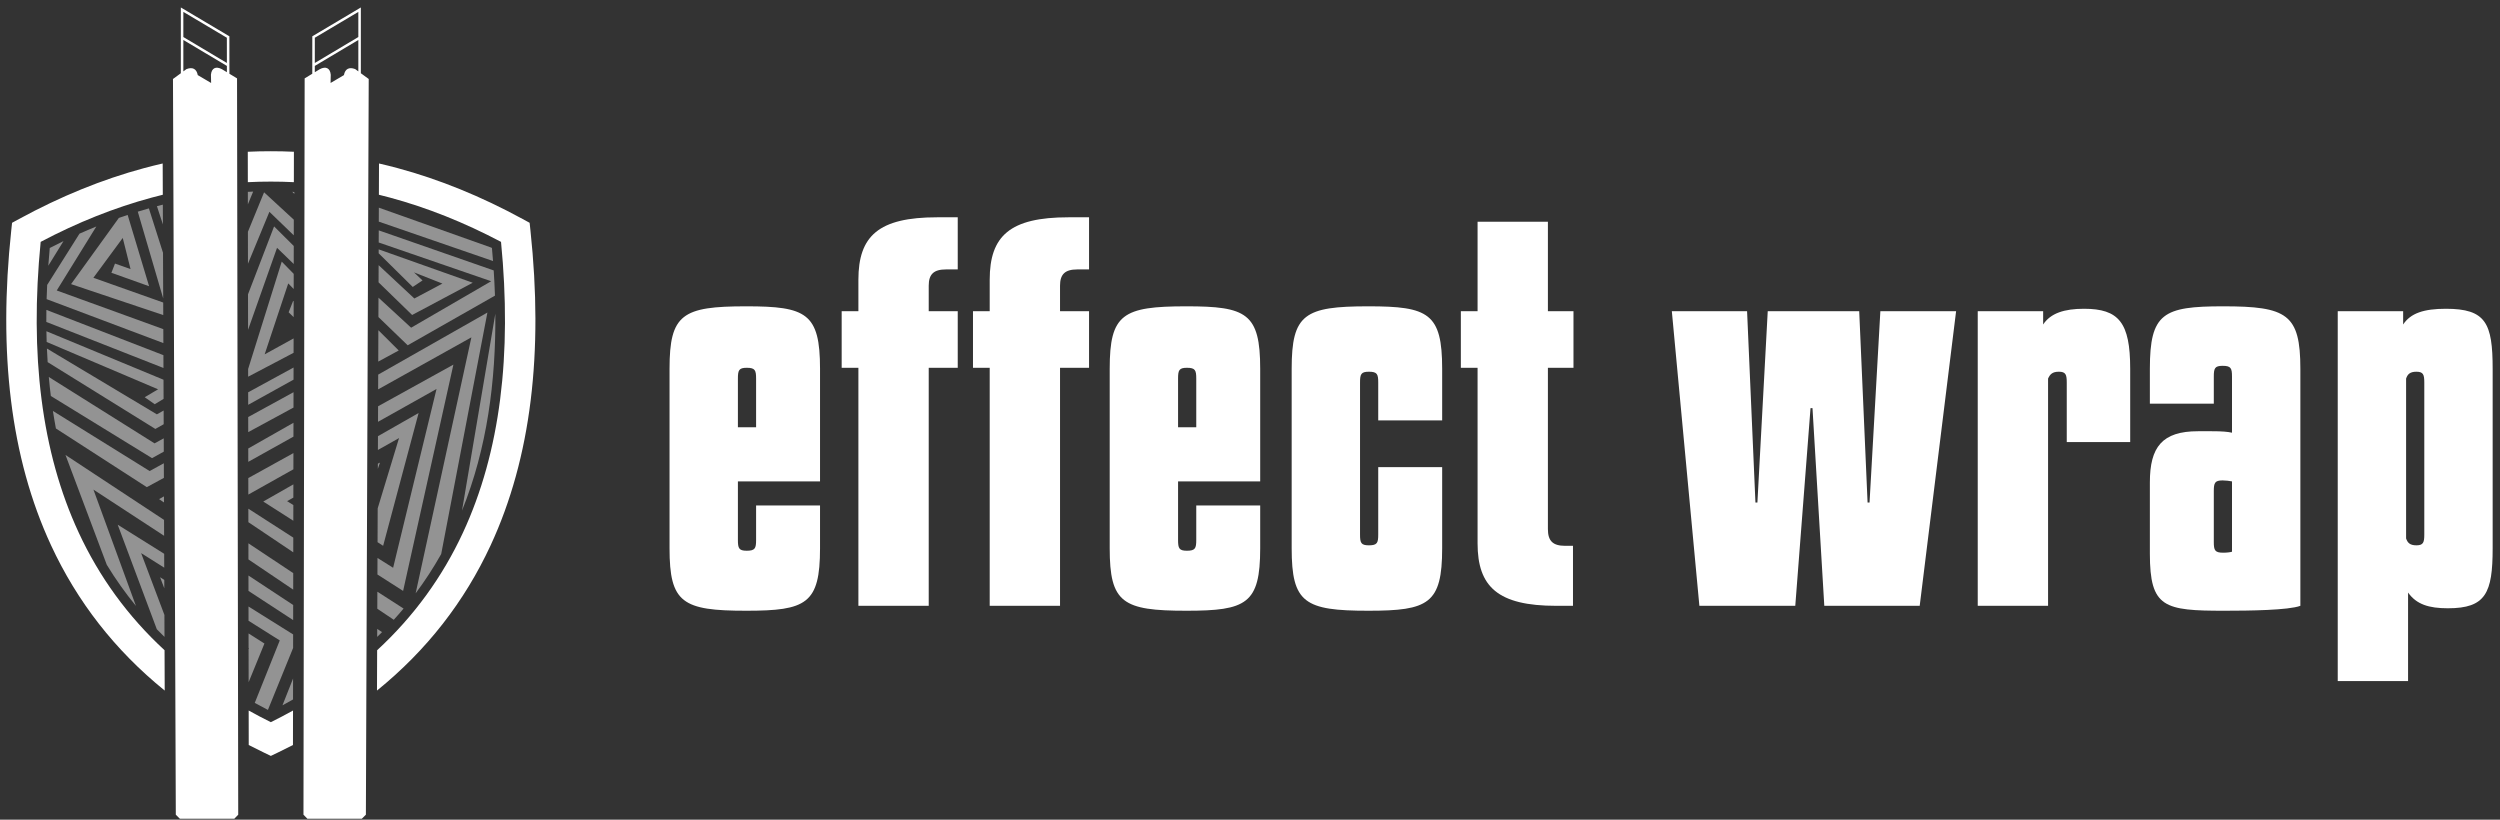
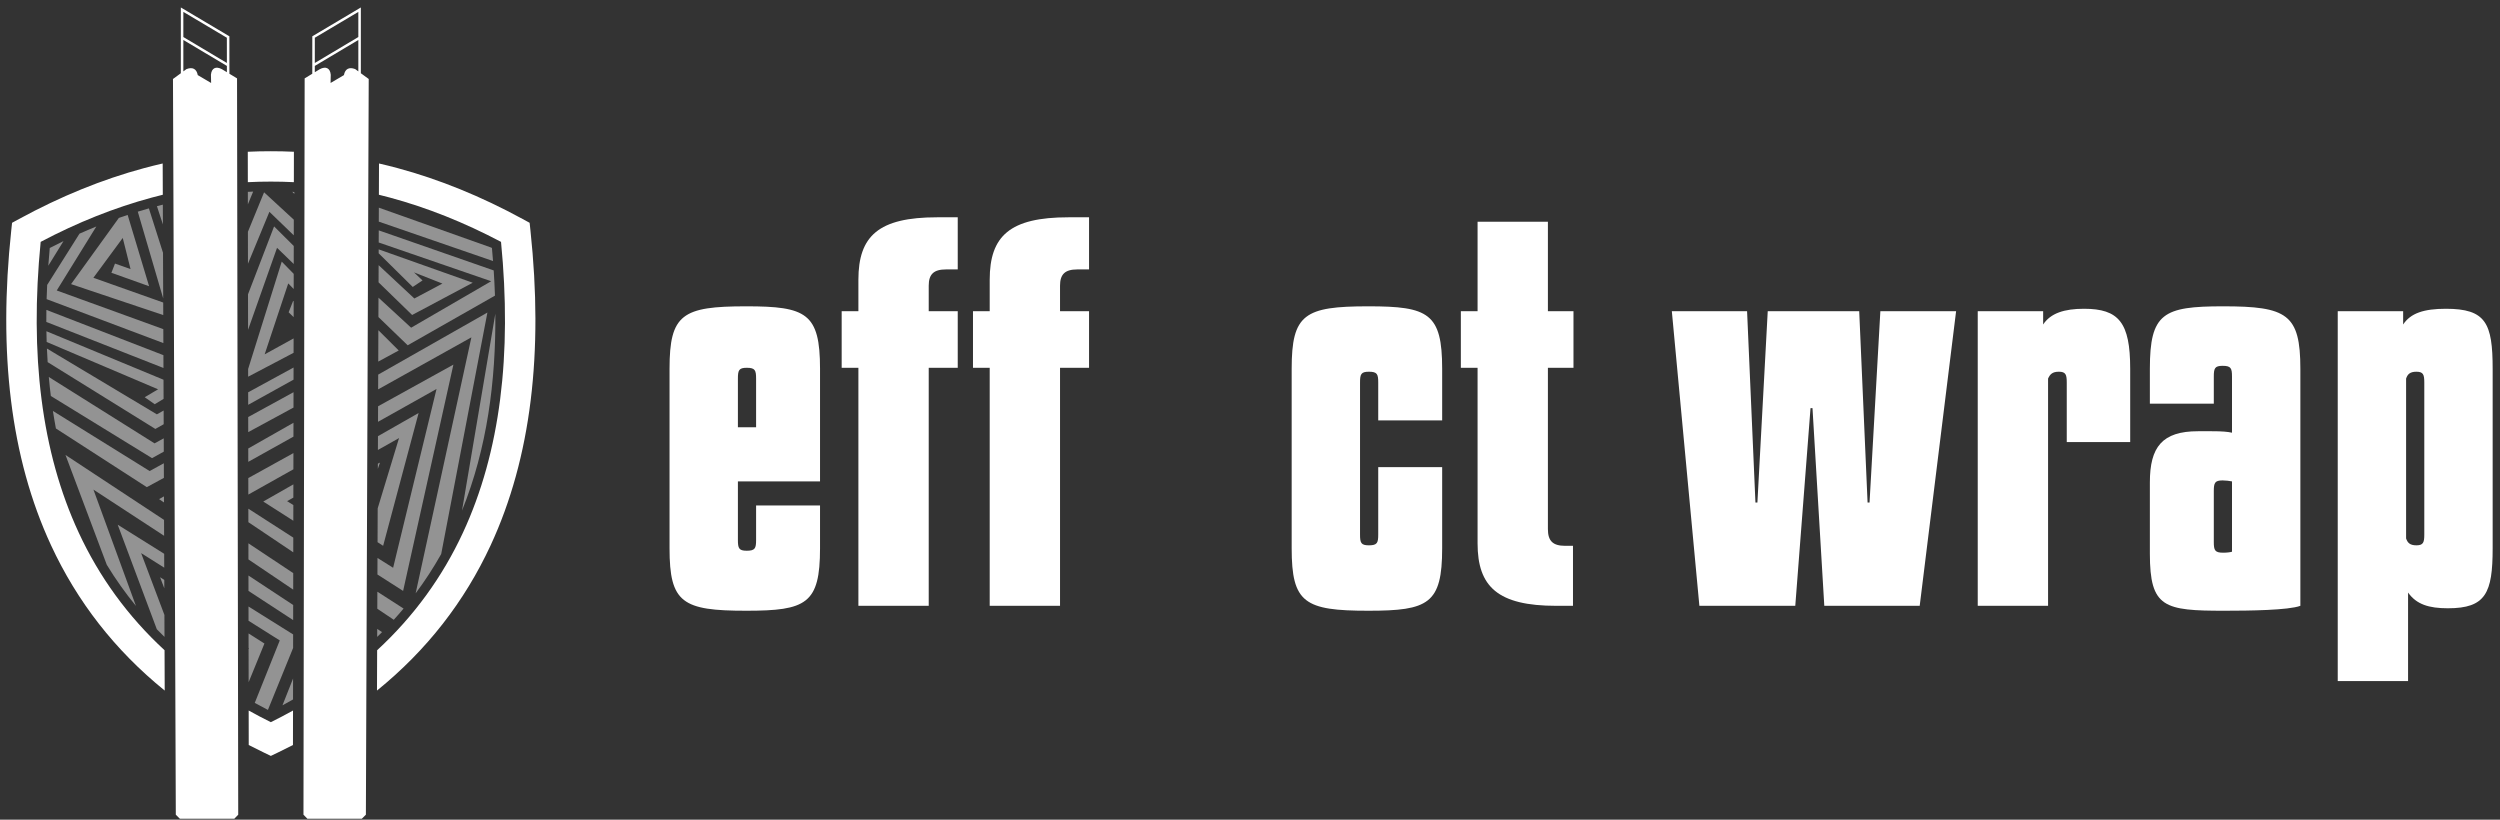
<svg xmlns="http://www.w3.org/2000/svg" width="305px" height="100px" viewBox="0 0 305 100" version="1.1">
  <rect x="0" y="0" width="305" height="100" fill="#333333" stroke="none" />
  <title>logo</title>
  <g id="Page-1" stroke="none" stroke-width="1" fill="none" fill-rule="evenodd">
    <g id="logo" transform="translate(0.764, 0.91)" fill-rule="nonzero">
      <g id="effect-wrap" transform="translate(80.92, 25.6)" fill="#FFFFFF">
        <g transform="translate(-0, 0)">
          <path d="M18.36,32.22 L18.36,18.48 C18.36,11.7 16.68,10.86 9.36,10.86 C1.56,10.86 0,11.82 0,18.48 L0,40.38 C0,47.04 1.56,48 9.36,48 C16.68,48 18.36,47.16 18.36,40.38 L18.36,35.16 L10.56,35.16 L10.56,39.36 C10.56,40.38 10.44,40.68 9.42,40.68 C8.46,40.68 8.34,40.38 8.34,39.36 L8.34,32.22 L18.36,32.22 Z M8.34,19.68 C8.34,18.66 8.46,18.36 9.42,18.36 C10.44,18.36 10.56,18.66 10.56,19.68 L10.56,25.62 L8.34,25.62 L8.34,19.68 Z" id="Shape" />
          <path d="M35.16,11.46 L31.62,11.46 L31.62,8.34 C31.62,6.96 32.22,6.36 33.72,6.36 L35.16,6.36 L35.16,0 L32.64,0 C25.5,0 23.04,2.28 23.04,7.62 L23.04,11.46 L21,11.46 L21,18.36 L23.04,18.36 L23.04,47.4 L31.62,47.4 L31.62,18.36 L35.16,18.36 L35.16,11.46 Z" id="Path" />
          <path d="M51.18,11.46 L47.64,11.46 L47.64,8.34 C47.64,6.96 48.24,6.36 49.74,6.36 L51.18,6.36 L51.18,0 L48.66,0 C41.52,0 39.06,2.28 39.06,7.62 L39.06,11.46 L37.02,11.46 L37.02,18.36 L39.06,18.36 L39.06,47.4 L47.64,47.4 L47.64,18.36 L51.18,18.36 L51.18,11.46 Z" id="Path" />
-           <path d="M72.06,32.22 L72.06,18.48 C72.06,11.7 70.38,10.86 63.06,10.86 C55.26,10.86 53.7,11.82 53.7,18.48 L53.7,40.38 C53.7,47.04 55.26,48 63.06,48 C70.38,48 72.06,47.16 72.06,40.38 L72.06,35.16 L64.26,35.16 L64.26,39.36 C64.26,40.38 64.14,40.68 63.12,40.68 C62.16,40.68 62.04,40.38 62.04,39.36 L62.04,32.22 L72.06,32.22 Z M62.04,19.68 C62.04,18.66 62.16,18.36 63.12,18.36 C64.14,18.36 64.26,18.66 64.26,19.68 L64.26,25.62 L62.04,25.62 L62.04,19.68 Z" id="Shape" />
          <path d="M84.24,20.16 C84.24,19.14 84.36,18.84 85.32,18.84 C86.34,18.84 86.46,19.14 86.46,20.16 L86.46,24.78 L94.26,24.78 L94.26,18.48 C94.26,11.7 92.58,10.86 85.26,10.86 C77.46,10.86 75.9,11.82 75.9,18.48 L75.9,40.38 C75.9,47.04 77.46,48 85.26,48 C92.58,48 94.26,47.16 94.26,40.38 L94.26,30.48 L86.46,30.48 L86.46,38.7 C86.46,39.72 86.34,40.02 85.32,40.02 C84.36,40.02 84.24,39.72 84.24,38.7 L84.24,20.16 Z" id="Path" />
          <path d="M110.28,11.46 L107.16,11.46 L107.16,0.54 L98.58,0.54 L98.58,11.46 L96.54,11.46 L96.54,18.36 L98.58,18.36 L98.58,39.78 C98.58,45.06 101.04,47.4 108.18,47.4 L110.22,47.4 L110.22,40.08 L109.26,40.08 C107.76,40.08 107.16,39.48 107.16,38.04 L107.16,18.36 L110.28,18.36 L110.28,11.46 Z" id="Path" />
          <polygon id="Path" points="147.72 11.46 146.4 34.8 146.16 34.8 145.14 11.46 133.98 11.46 132.72 34.8 132.48 34.8 131.46 11.46 122.28 11.46 125.64 47.4 137.34 47.4 139.2 23.28 139.44 23.28 140.88 47.4 152.52 47.4 156.96 11.46" />
          <path d="M178.2,18.48 C178.2,12.84 176.82,11.16 172.56,11.16 C170.16,11.16 168.48,11.7 167.58,13.08 L167.58,11.46 L159.6,11.46 L159.6,47.4 L168.18,47.4 L168.18,19.68 C168.42,19.14 168.72,18.84 169.5,18.84 C170.34,18.84 170.46,19.2 170.46,20.16 L170.46,27.42 L178.2,27.42 L178.2,18.48 Z" id="Path" />
          <path d="M189.72,48 C192.72,48 197.52,47.94 198.96,47.4 L198.96,18.48 C198.96,11.82 197.34,10.86 189.54,10.86 C182.22,10.86 180.6,11.7 180.6,18.48 L180.6,22.74 L188.4,22.74 L188.4,19.44 C188.4,18.42 188.52,18.12 189.48,18.12 C190.5,18.12 190.62,18.42 190.62,19.44 L190.62,26.28 C190.08,26.16 189.42,26.1 188.16,26.1 L186.48,26.1 C182.1,26.1 180.6,28.02 180.6,32.34 L180.6,41.04 C180.6,47.64 182.34,48 189.72,48 Z M188.4,33.42 C188.4,32.4 188.52,32.1 189.48,32.1 C189.84,32.1 190.32,32.16 190.62,32.22 L190.62,40.8 C190.44,40.86 190.02,40.92 189.54,40.92 C188.52,40.92 188.4,40.62 188.4,39.6 L188.4,33.42 Z" id="Shape" />
          <path d="M212.1,56.58 L212.1,45.78 C213.12,47.22 214.62,47.7 216.96,47.7 C221.58,47.7 222.42,45.84 222.42,40.38 L222.42,18.48 C222.42,12.9 221.58,11.16 216.72,11.16 C214.02,11.16 212.4,11.7 211.5,13.08 L211.5,11.46 L203.52,11.46 L203.52,56.58 L212.1,56.58 Z M214.08,38.7 C214.08,39.66 213.96,40.02 213.12,40.02 C212.34,40.02 212.04,39.72 211.86,39.18 L211.86,19.68 C212.04,19.14 212.34,18.84 213.12,18.84 C213.96,18.84 214.08,19.2 214.08,20.16 L214.08,38.7 Z" id="Shape" />
        </g>
      </g>
      <g id="Group">
        <g transform="translate(4.887, 22.465)" fill="#939393">
          <path d="M40.445,33.827 L40.704,33.063 L40.448,33.193 L40.445,33.827 Z M40.411,42.77 L41.092,43.212 L45.42,27.012 L40.46,29.838 L40.454,31.521 L43.032,30.068 L40.427,38.645 L40.411,42.77 L40.411,42.77 Z M30.141,35.718 L26.468,37.812 L30.134,40.155 L30.137,38.243 L29.376,37.765 L30.138,37.335 L30.141,35.718 L30.141,35.718 Z M40.396,46.714 L43.529,48.717 L49.664,21.108 L40.475,26.19 L40.467,28.085 L47.606,24.08 L42.31,45.894 L40.403,44.696 L40.396,46.714 L40.396,46.714 Z M30.147,31.902 L24.642,34.947 L24.646,36.963 L30.144,33.878 L30.147,31.902 L30.147,31.902 Z M24.651,40.331 L30.127,44.008 L30.13,42.213 L24.648,38.686 L24.651,40.331 L24.651,40.331 Z M40.379,50.89 L42.389,52.239 C42.797,51.791 43.195,51.334 43.585,50.869 L40.388,48.812 L40.379,50.89 L40.379,50.89 Z M43.396,52.881 C43.505,52.761 43.612,52.64 43.719,52.519 C43.612,52.64 43.505,52.761 43.396,52.881 Z M43.735,52.501 C43.829,52.394 43.923,52.286 44.016,52.178 C43.923,52.286 43.829,52.394 43.735,52.501 Z M44.058,52.13 C44.161,52.011 44.263,51.891 44.364,51.771 C44.263,51.891 44.161,52.011 44.058,52.13 Z M45.043,50.946 C45.132,50.835 45.221,50.724 45.308,50.612 C45.221,50.724 45.132,50.835 45.043,50.946 Z M48.175,44.218 L53.813,14.755 L40.489,22.327 L40.482,24.128 L51.859,17.78 L45.058,49.007 C46.187,47.497 47.228,45.902 48.175,44.218 Z M30.153,28.202 L24.636,31.338 L24.639,32.97 L30.15,29.894 L30.153,28.202 L30.153,28.202 Z M14.352,37.183 L13.758,37.52 L14.355,37.923 L14.352,37.183 Z M24.658,44.875 L30.12,48.56 L30.123,46.544 L24.655,42.911 L24.658,44.875 Z M40.366,54.327 C40.566,54.134 40.764,53.939 40.96,53.742 L40.37,53.35 L40.366,54.327 Z M54.78,14.893 L50.714,38.918 C53.773,31.341 54.854,23.084 54.78,14.893 L54.78,14.893 Z M50.405,42.499 C50.492,42.369 50.578,42.238 50.664,42.107 L50.405,42.499 Z M50.833,41.601 C50.921,41.45 51.007,41.299 51.092,41.147 C51.007,41.299 50.921,41.45 50.833,41.601 Z" id="Shape" />
          <path d="M30.117,50.435 L24.661,46.84 L24.664,48.717 L30.114,52.278 L30.117,50.435 L30.117,50.435 Z M14.363,40.054 L2.338,32.13 L7.375,45.527 C8.455,47.303 9.644,48.975 10.934,50.548 L5.749,36.358 L14.37,41.991 L14.363,40.054 Z M10.762,52.171 C10.855,52.279 10.948,52.386 11.042,52.493 C10.948,52.386 10.855,52.279 10.762,52.171 Z M11.805,53.339 L12.065,53.601 L12.065,53.6 L11.805,53.339 L11.805,53.339 Z" id="Shape" />
          <path d="M30.103,59.405 L28.809,62.675 C29.244,62.441 29.673,62.202 30.099,61.958 L30.103,59.405 Z" id="Path" />
          <path d="M27.035,63.234 L30.109,55.676 L30.111,54.026 L24.667,50.621 L24.67,52.359 L28.48,54.758 L25.43,62.377 C25.959,62.67 26.493,62.955 27.035,63.234 L27.035,63.234 Z M14.379,44.186 L8.708,40.639 L13.481,53.394 C13.789,53.71 14.101,54.021 14.418,54.327 L14.408,51.646 L11.566,44.105 L14.385,45.881 L14.379,44.186 L14.379,44.186 Z" id="Shape" />
          <path d="M24.682,59.852 L26.61,55.136 L24.673,53.906 L24.675,55.674 L24.722,55.704 L24.676,55.813 L24.682,59.852 L24.682,59.852 Z M14.391,47.373 L13.878,47.047 L14.395,48.405 L14.391,47.373 L14.391,47.373 Z" id="Shape" />
          <path d="M2.761,38.808 C2.846,38.95 2.933,39.091 3.02,39.232 C2.933,39.091 2.846,38.95 2.761,38.808 Z M2.949,39.282 C3.034,39.42 3.121,39.556 3.208,39.692 L2.949,39.282 Z M3.148,39.771 C3.233,39.915 3.319,40.058 3.407,40.201 C3.319,40.059 3.233,39.915 3.148,39.771 Z M3.336,40.217 C3.421,40.359 3.508,40.501 3.595,40.642 C3.508,40.501 3.421,40.359 3.336,40.217 Z M3.751,41.165 C3.817,41.31 3.884,41.456 3.951,41.601 C4.014,41.736 4.077,41.871 4.141,42.006 C4.077,41.871 4.014,41.736 3.951,41.601 C3.884,41.456 3.817,41.311 3.751,41.165 L3.751,41.165 Z M1.169,28.898 L12.258,36.057 L14.343,34.926 L14.337,33.143 L12.604,34.092 L0.803,26.76 C0.913,27.475 1.034,28.188 1.169,28.898 Z M24.633,29.344 L30.156,26.348 L30.159,24.474 L24.63,27.503 L24.633,29.344 L24.633,29.344 Z M40.496,20.739 L42.995,19.383 L40.51,16.91 L40.496,20.739 L40.496,20.739 Z M30.187,6.635 L27.788,4.247 L24.606,12.531 L24.613,16.862 L28.147,6.858 L30.184,8.832 L30.187,6.635 Z M14.274,16.782 L1.272,12.062 L6.101,4.256 C5.411,4.537 4.726,4.829 4.046,5.133 L0.103,11.386 C0.076,11.964 0.054,12.541 0.037,13.12 L14.28,18.481 L14.274,16.782 L14.274,16.782 Z M11.159,2.448 L14.259,13.032 L14.237,7.466 L12.512,2.047 C12.059,2.175 11.608,2.309 11.159,2.448 Z M14.261,13.534 L5.742,10.515 L9.324,5.653 L10.276,9.455 L8.378,8.781 L7.939,9.903 L12.54,11.546 L9.92,2.845 C9.561,2.965 9.204,3.087 8.848,3.213 L3.018,11.288 L14.267,15.066 L14.261,13.534 L14.261,13.534 Z" id="Shape" />
          <path d="M13.494,1.779 L14.224,4.008 L14.215,1.593 C13.974,1.654 13.734,1.716 13.494,1.779 L13.494,1.779 Z M24.6,8.8 L27.216,2.465 L30.189,5.335 L30.193,3.426 L26.566,0.086 L24.594,4.902 L24.6,8.8 L24.6,8.8 Z M40.516,15.304 L44.086,18.75 L54.734,12.693 C54.699,11.665 54.647,10.639 54.581,9.617 L40.557,4.73 L40.551,6.208 L54.273,10.935 L44.506,16.605 L40.525,12.94 L40.516,15.304 L40.516,15.304 Z M40.533,11.071 L44.629,15.053 L52.024,11.119 L40.548,7.047 L40.546,7.527 L44.704,11.633 L45.896,10.84 L44.855,9.855 L48.323,11.222 L44.902,13.041 L40.541,8.976 L40.533,11.071 L40.533,11.071 Z" id="Shape" />
          <path d="M24.589,1.558 L25.233,-1.05213091e-15 C25.018,0.009 24.802,0.019 24.586,0.03 L24.589,1.558 L24.589,1.558 Z" id="Path" />
          <path d="M30.001,0.02 L30.26,0.279 L30.26,0.059 L30.001,0.02 L30.001,0.02 Z M40.561,3.664 L54.499,8.473 C54.459,7.941 54.414,7.41 54.365,6.879 L54.251,6.821 L40.568,1.96 L40.561,3.664 L40.561,3.664 Z" id="Shape" />
          <path d="M2.096,6.04 L0.242,9.043 C0.294,8.32 0.353,7.598 0.419,6.879 C0.975,6.592 1.534,6.312 2.096,6.04 L2.096,6.04 Z" id="Path" />
          <path d="M0.55,24.934 L12.898,32.519 L14.331,31.724 L14.325,30.103 L13.203,30.715 L0.302,22.616 C0.372,23.39 0.454,24.163 0.55,24.934 L0.55,24.934 Z M24.628,26.012 L30.161,22.943 L30.164,21.463 L24.626,24.484 L24.628,26.012 L24.628,26.012 Z M30.182,10.035 L28.721,8.543 L24.621,21.64 L24.622,22.583 L30.166,19.669 L30.169,17.911 L26.636,19.857 L29.514,11.2 L30.179,11.884 L30.182,10.035 Z M30.176,13.39 L30.115,13.329 L29.563,14.724 L30.173,15.318 L30.176,13.39 Z M0,15.902 L14.292,21.519 L14.286,19.956 L0.008,14.431 C0.002,14.921 -0.001,15.411 0,15.902 L0,15.902 Z M14.312,26.71 L13.488,27.176 L0.073,19.148 C0.097,19.701 0.127,20.253 0.163,20.805 L13.302,28.956 L14.318,28.381 L14.312,26.71 L14.312,26.71 Z M0.043,18.346 L13.635,24.121 L12.003,25.085 L13.226,25.941 L14.306,25.285 L14.297,22.952 L0.011,17.035 C0.018,17.472 0.029,17.909 0.043,18.346 L0.043,18.346 Z" id="Shape" />
        </g>
        <path d="M31.48,90.928 C30.836,90.62 30.204,90.304 29.581,89.983 L29.574,85.774 C30.452,86.263 31.353,86.737 32.279,87.196 C33.204,86.737 34.106,86.263 34.984,85.774 L34.977,89.982 C34.354,90.304 33.722,90.62 33.078,90.928 L32.279,91.311 L31.48,90.928 Z M19.33,83.339 C13.222,78.39 8.639,72.459 5.466,65.621 C0.496,54.908 -0.972,42.018 0.605,27.236 L0.708,26.271 L1.564,25.805 C6.622,23.049 11.703,20.979 16.807,19.602 C17.565,19.398 18.323,19.209 19.083,19.035 L19.097,22.849 C18.654,22.957 18.21,23.071 17.767,23.191 C13.218,24.418 8.695,26.223 4.197,28.598 C2.855,42.304 4.268,54.215 8.838,64.066 C11.344,69.469 14.813,74.267 19.311,78.417 L19.33,83.339 L19.33,83.339 Z M29.466,17.605 C30.402,17.56 31.34,17.539 32.279,17.54 C33.218,17.539 34.156,17.56 35.093,17.605 L35.087,21.315 C34.151,21.268 33.215,21.244 32.279,21.246 C31.343,21.244 30.407,21.268 29.472,21.315 L29.466,17.605 Z M45.475,19.035 C46.235,19.209 46.993,19.398 47.751,19.602 C52.854,20.979 57.936,23.049 62.994,25.805 L63.85,26.271 L63.953,27.236 C65.53,42.018 64.061,54.908 59.092,65.621 C55.919,72.458 51.336,78.389 45.228,83.339 L45.247,78.417 C49.745,74.266 53.214,69.469 55.72,64.066 C60.29,54.215 61.703,42.304 60.361,28.598 C55.863,26.223 51.34,24.418 46.791,23.191 C46.348,23.071 45.904,22.957 45.461,22.849 L45.475,19.035 L45.475,19.035 Z" id="Shape" fill="#FFFFFF" />
        <path d="M21.298,8.025 L21.298,0.27 L21.298,2.94710054e-15 L21.53,0.138 L27.145,3.473 L27.221,3.518 L27.221,3.606 L27.224,8.087 L28.081,8.607 L28.155,8.652 L28.155,8.738 L28.299,98.482 L27.825,98.974 L24.975,98.972 L24.972,98.972 L23.987,98.972 L23.985,98.972 L23.972,98.972 L22.573,98.972 L22.24,98.972 L21.175,98.972 L20.684,98.482 L20.339,8.806 L20.339,8.727 L20.401,8.681 L21.298,8.025 L21.298,8.025 Z M26.916,7.131 L21.605,3.967 L21.605,7.8 L21.606,7.8 L21.974,7.53 L22.012,7.51 C22.359,7.382 22.656,7.367 22.893,7.489 C23.128,7.611 23.289,7.858 23.363,8.253 L24.992,9.213 L24.992,9.194 L24.971,8.214 L24.971,8.203 L24.972,8.195 C24.993,7.989 25.041,7.825 25.11,7.698 C25.184,7.564 25.282,7.47 25.399,7.413 C25.514,7.357 25.643,7.339 25.783,7.353 C25.95,7.37 26.133,7.436 26.321,7.539 L26.326,7.542 L26.894,7.887 L26.916,7.9 L26.916,7.131 Z M21.605,3.608 L26.915,6.772 L26.913,3.694 L21.605,0.541 L21.605,3.608 L21.605,3.608 Z" id="Shape" fill="#FFFFFF" />
        <path d="M43.26,8.025 L43.26,0.27 L43.26,2.94710054e-15 L43.028,0.138 L37.413,3.473 L37.337,3.518 L37.337,3.606 L37.334,8.087 L36.477,8.607 L36.403,8.652 L36.403,8.738 L36.259,98.482 L36.733,98.974 L38.87,98.972 L42.673,98.972 L42.673,98.972 L43.383,98.972 L43.874,98.482 L44.219,8.806 L44.219,8.727 L44.157,8.681 L43.26,8.025 L43.26,8.025 Z M37.642,7.131 L42.953,3.967 L42.953,7.8 L42.952,7.8 L42.584,7.53 L42.546,7.51 C42.199,7.382 41.902,7.367 41.665,7.489 C41.43,7.611 41.269,7.858 41.195,8.253 L39.566,9.213 L39.567,9.194 L39.587,8.214 L39.587,8.203 L39.586,8.195 C39.565,7.989 39.518,7.825 39.448,7.698 C39.374,7.564 39.276,7.47 39.159,7.413 C39.044,7.357 38.915,7.339 38.775,7.353 C38.608,7.37 38.425,7.436 38.237,7.539 L38.232,7.542 L37.665,7.887 L37.642,7.9 L37.642,7.131 L37.642,7.131 Z M42.953,3.608 L37.643,6.772 L37.645,3.694 L42.953,0.541 L42.953,3.608 Z" id="Shape" fill="#FFFFFF" />
      </g>
    </g>
  </g>
</svg>